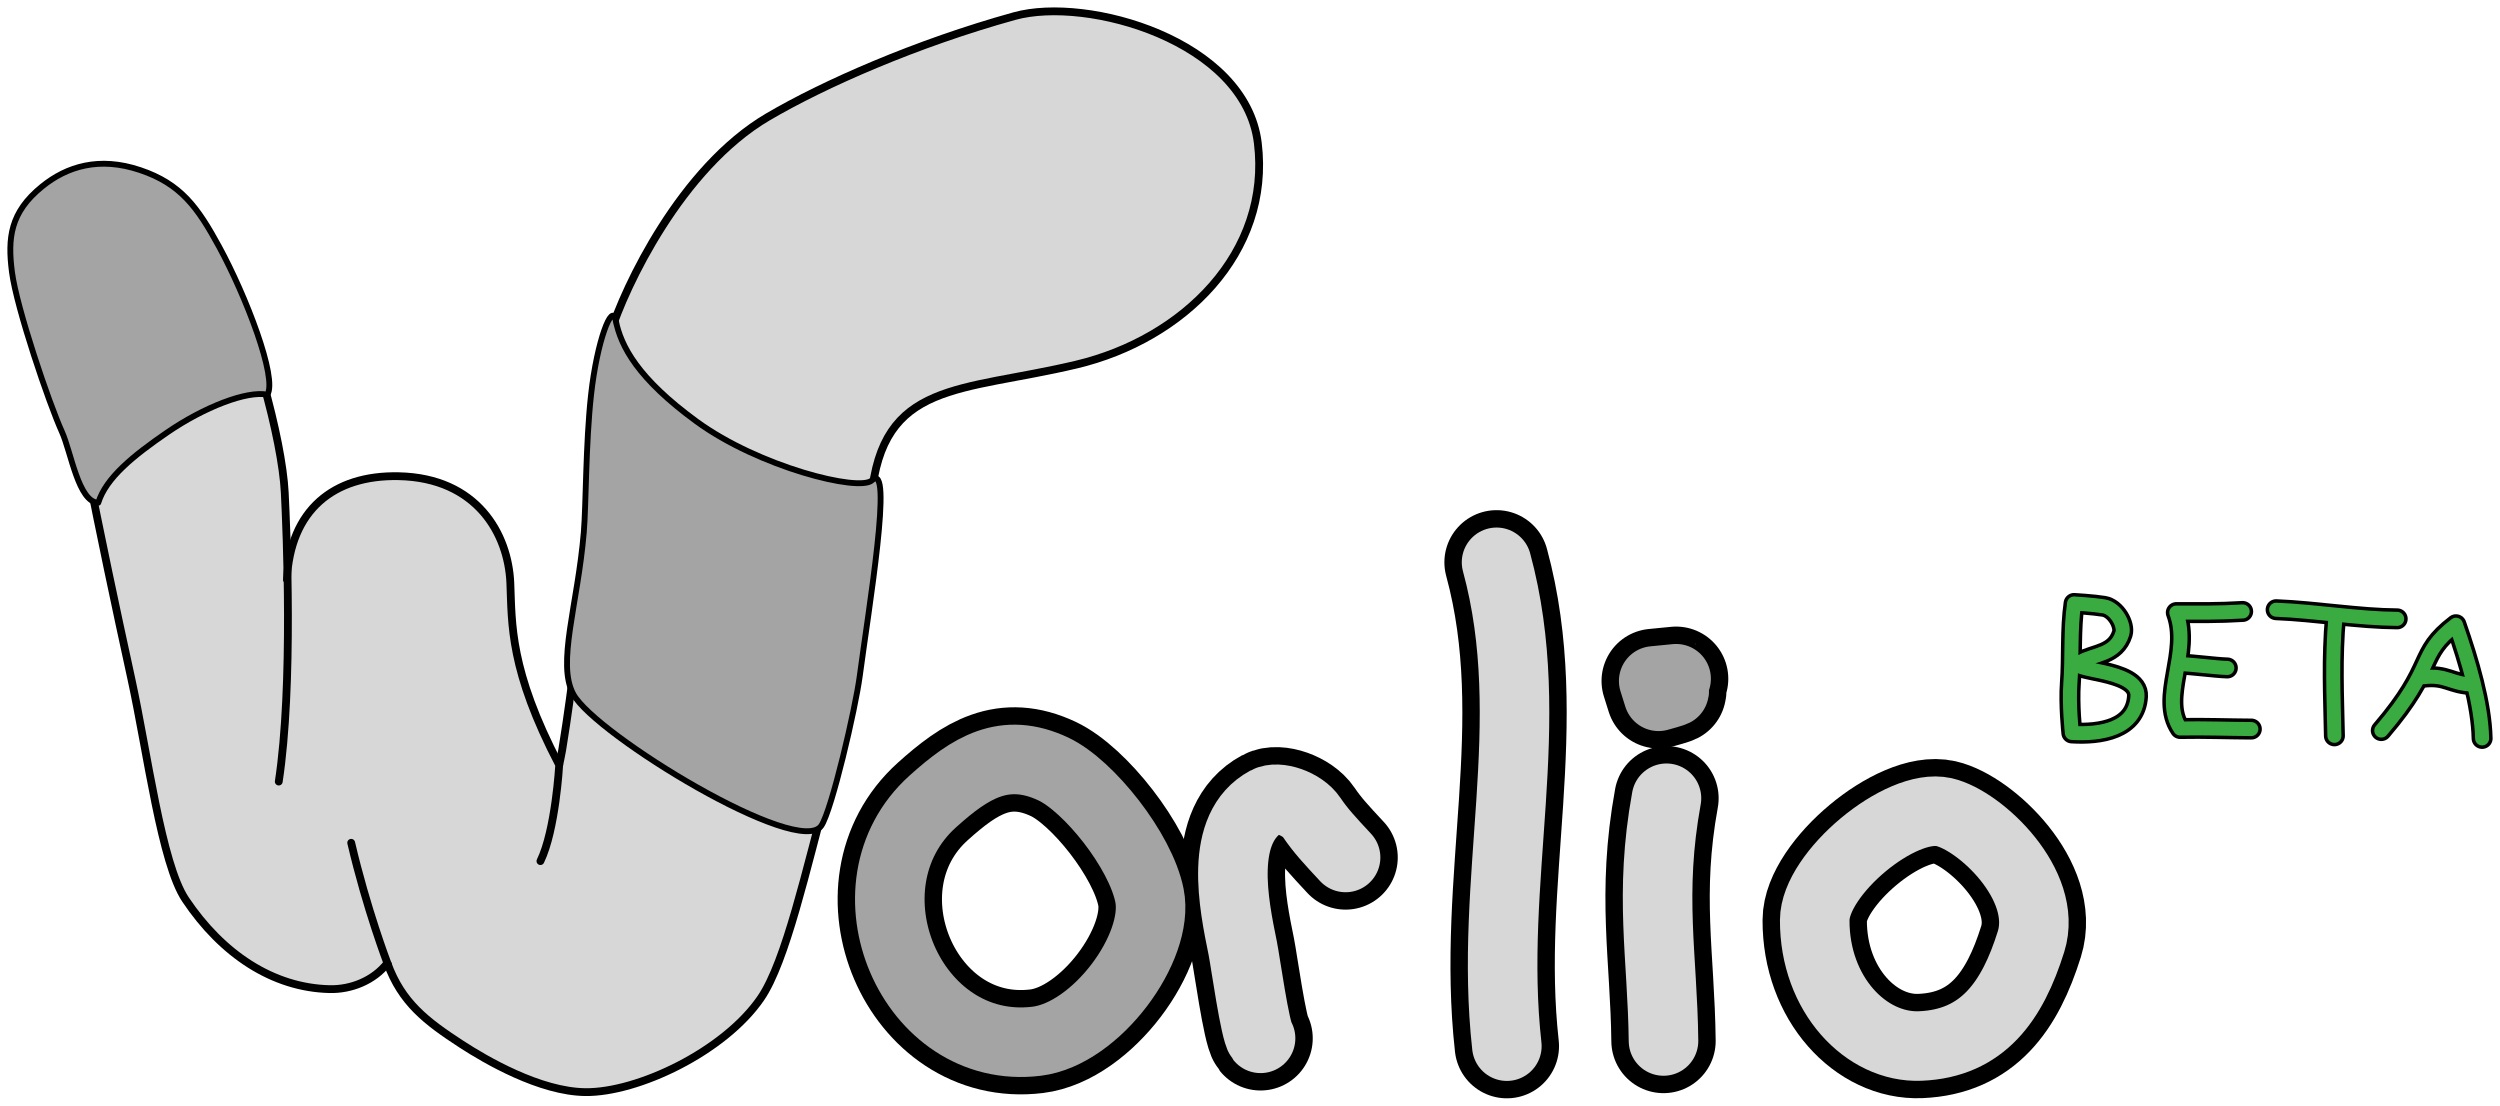
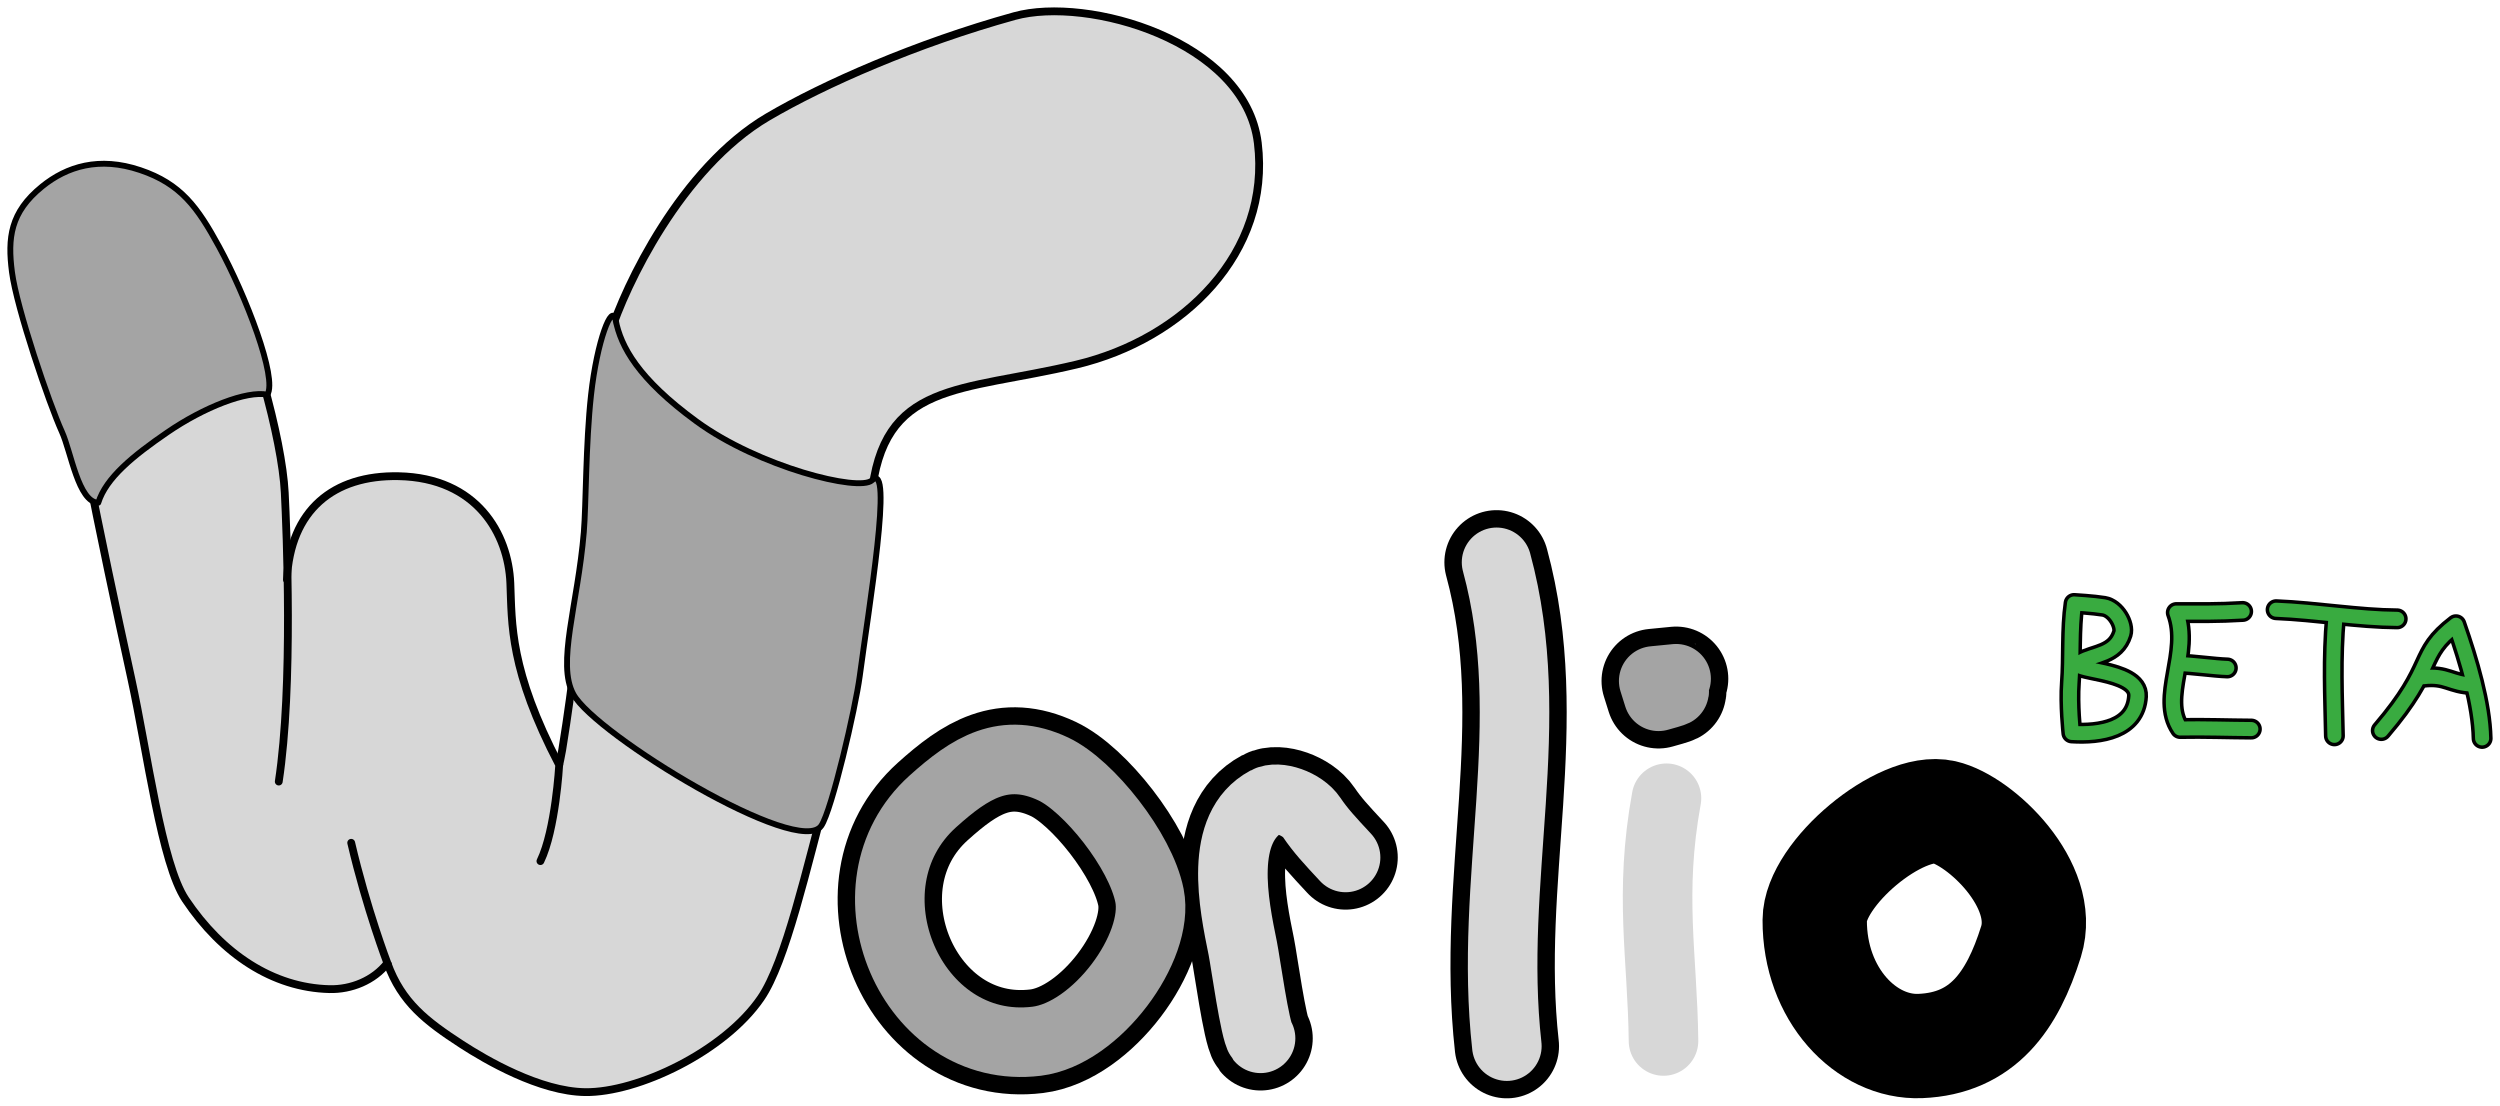
<svg xmlns="http://www.w3.org/2000/svg" xmlns:ns1="http://www.inkscape.org/namespaces/inkscape" xmlns:ns2="http://sodipodi.sourceforge.net/DTD/sodipodi-0.dtd" width="338.787mm" height="149.839mm" viewBox="0 0 338.787 149.839" version="1.1" id="svg18368" ns1:version="1.1.1 (3bf5ae0d25, 2021-09-20)" ns2:docname="logo3-beta.svg" ns1:export-filename="/home/nick/Pictures/Projects/Wirlaburla/logo3.png" ns1:export-xdpi="120" ns1:export-ydpi="120">
  <ns2:namedview id="namedview18370" pagecolor="#ffffff" bordercolor="#666666" borderopacity="1.0" ns1:pageshadow="2" ns1:pageopacity="0.0" ns1:pagecheckerboard="0" ns1:document-units="mm" showgrid="false" ns1:zoom="0.7839506" ns1:cx="568.2756" ns1:cy="303.59056" ns1:window-width="1788" ns1:window-height="1051" ns1:window-x="132" ns1:window-y="0" ns1:window-maximized="1" ns1:current-layer="layer1" fit-margin-top="1" fit-margin-left="1" fit-margin-right="1" fit-margin-bottom="1" />
  <defs id="defs18365" />
  <g ns1:groupmode="layer" id="layer2" ns1:label="Color" transform="translate(-26.76,-61.06)">
    <path style="fill:none;stroke:#000000;stroke-width:2.851;stroke-linecap:butt;stroke-linejoin:round;stroke-miterlimit:4;stroke-dasharray:none;stroke-opacity:1" d="m 307.83,142.84 c -0.512,3.561 -0.249,7.384 -0.502,10.749 -0.222,2.951 0.202,6.793 0.202,6.793 3.824,0.241 8.633,-0.484 8.895,-4.969 0.227,-3.883 -10.088,-3.289 -7.681,-4.681 1.827,-1.057 4.704,-0.886 5.617,-3.811 0.363,-1.163 -0.872,-3.426 -2.494,-3.694 -1.44,-0.238 -4.038,-0.386 -4.038,-0.386 z" id="path43679-9" ns2:nodetypes="ssssssss" />
    <path style="fill:none;stroke:#000000;stroke-width:2.851;stroke-linecap:round;stroke-linejoin:round;stroke-miterlimit:4;stroke-dasharray:none;stroke-opacity:1" d="m 330.674,143.921 c -3.329,0.208 -5.897,0.153 -8.991,0.153 2.047,5.51 -2.317,11.477 0.526,15.708 3.198,-0.068 6.653,0.064 9.639,0.076" id="path43681-1" ns2:nodetypes="cccc" />
    <path style="fill:none;stroke:#000000;stroke-width:2.851;stroke-linecap:round;stroke-linejoin:miter;stroke-miterlimit:4;stroke-dasharray:none;stroke-opacity:1" d="m 322.064,151.055 c 1.778,0.032 4.756,0.47 6.533,0.523" id="path43683-2" ns2:nodetypes="cc" />
    <path style="fill:none;stroke:#000000;stroke-width:2.851;stroke-linecap:round;stroke-linejoin:round;stroke-miterlimit:4;stroke-dasharray:none;stroke-opacity:1" d="m 335.21,143.684 c 5.499,0.228 11.162,1.21 16.404,1.241" id="path43685-7" ns2:nodetypes="cc" />
    <path style="fill:none;stroke:#000000;stroke-width:2.851;stroke-linecap:round;stroke-linejoin:round;stroke-miterlimit:4;stroke-dasharray:none;stroke-opacity:1" d="m 343.258,144.608 c -0.516,5.724 -0.255,10.764 -0.151,16.168" id="path43687-0" ns2:nodetypes="cc" />
    <path style="fill:none;stroke:#000000;stroke-width:2.851;stroke-linecap:round;stroke-linejoin:round;stroke-miterlimit:4;stroke-dasharray:none;stroke-opacity:1" d="m 349.462,160.062 c 7.589,-8.861 4.725,-10.212 10.116,-14.341 1.729,4.966 3.444,10.729 3.545,15.404" id="path43689-9" ns2:nodetypes="ccc" />
    <path style="fill:none;stroke:#000000;stroke-width:2.851;stroke-linecap:round;stroke-linejoin:round;stroke-miterlimit:4;stroke-dasharray:none;stroke-opacity:1" d="m 355.132,152.834 c 3.227,-0.378 3.706,0.916 6.737,0.995" id="path43691-3" ns2:nodetypes="cc" />
    <path style="fill:none;fill-opacity:1;stroke:#000000;stroke-width:14.139;stroke-linecap:round;stroke-linejoin:round;stroke-miterlimit:4;stroke-dasharray:none;stroke-opacity:1" d="m 169.516,165.275 c -6.663,-3.14 -11.29,-0.16 -16.348,4.392 -12.759,11.483 -2.984,34.591 14.081,32.495 8.078,-0.992 16.679,-12.699 15.286,-19.73 -1.212,-6.116 -8.256,-14.912 -13.02,-17.157 z" id="path907-7" ns2:nodetypes="sssss" />
    <path style="fill:none;fill-opacity:1;stroke:#000000;stroke-width:14.139;stroke-linecap:round;stroke-linejoin:round;stroke-miterlimit:4;stroke-dasharray:none;stroke-opacity:1" d="m 229.565,137.262 c 5.916,21.754 -1.136,42.947 1.396,65.567" id="path911-5" ns2:nodetypes="cc" />
    <path style="fill:none;fill-opacity:1;stroke:#000000;stroke-width:14.139;stroke-linecap:round;stroke-linejoin:round;stroke-miterlimit:4;stroke-dasharray:none;stroke-opacity:1" d="m 290.219,171.12 c -5.937,-1.365 -17.512,8.332 -17.537,14.622 -0.041,10.085 6.97,17.372 14.314,17.067 8.45,-0.351 12.466,-6.049 15,-14.154 2.388,-7.638 -6.849,-16.402 -11.776,-17.535 z" id="path913-3" ns2:nodetypes="sssss" />
    <path style="fill:none;fill-opacity:1;stroke:#000000;stroke-width:14.139;stroke-linecap:round;stroke-linejoin:round;stroke-miterlimit:4;stroke-dasharray:none;stroke-opacity:1" d="m 209.107,177.258 c -2.173,-2.335 -3.385,-3.635 -4.608,-5.445 -1.252,-1.853 -4.556,-2.986 -6.073,-2.171 -6.666,3.584 -4.462,13.98 -3.249,19.957 0.346,1.705 1.658,11.231 2.409,12.169" id="path1108-5" ns2:nodetypes="csssc" />
-     <path style="fill:none;fill-opacity:1;stroke:#000000;stroke-width:14.139;stroke-linecap:round;stroke-linejoin:round;stroke-miterlimit:4;stroke-dasharray:none;stroke-opacity:1" d="m 252.591,169.235 c -2.37,13.014 -0.534,21.428 -0.401,32.893" id="path7532-6" ns2:nodetypes="cc" />
    <path style="fill:none;fill-opacity:1;stroke:#000000;stroke-width:14.139;stroke-linecap:round;stroke-linejoin:round;stroke-miterlimit:4;stroke-dasharray:none;stroke-opacity:1" d="m 251.513,155.418 c 2.226,-0.609 2.128,-0.654 2.128,-0.654 0.258,-1.724 -2.724,-1.255 0.258,-1.724 l -3.038,0.298 z" id="path7532-3-2" ns2:nodetypes="ccccc" />
    <path style="fill:none;fill-opacity:1;stroke:#a4a4a4;stroke-width:9.426;stroke-linecap:round;stroke-linejoin:round;stroke-miterlimit:4;stroke-dasharray:none;stroke-opacity:1" d="m 169.516,165.275 c -6.663,-3.14 -11.29,-0.16 -16.348,4.392 -12.759,11.483 -2.984,34.591 14.081,32.495 8.078,-0.992 16.679,-12.699 15.286,-19.73 -1.212,-6.116 -8.256,-14.912 -13.02,-17.157 z" id="path907" ns2:nodetypes="sssss" />
    <path style="fill:none;fill-opacity:1;stroke:#d7d7d7;stroke-width:9.426;stroke-linecap:round;stroke-linejoin:round;stroke-miterlimit:4;stroke-dasharray:none;stroke-opacity:1" d="m 229.565,137.262 c 5.916,21.754 -1.136,42.947 1.396,65.567" id="path911" ns2:nodetypes="cc" />
-     <path style="fill:none;fill-opacity:1;stroke:#d7d7d7;stroke-width:9.426;stroke-linecap:round;stroke-linejoin:round;stroke-miterlimit:4;stroke-dasharray:none;stroke-opacity:1" d="m 290.219,171.12 c -5.937,-1.365 -17.512,8.332 -17.537,14.622 -0.041,10.085 6.97,17.372 14.314,17.067 8.45,-0.351 12.466,-6.049 15,-14.154 2.388,-7.638 -6.849,-16.402 -11.776,-17.535 z" id="path913" ns2:nodetypes="sssss" />
    <path style="fill:none;fill-opacity:1;stroke:#d7d7d7;stroke-width:9.426;stroke-linecap:round;stroke-linejoin:round;stroke-miterlimit:4;stroke-dasharray:none;stroke-opacity:1" d="m 209.107,177.258 c -2.173,-2.335 -3.385,-3.635 -4.608,-5.445 -1.252,-1.853 -4.556,-2.986 -6.073,-2.171 -6.666,3.584 -4.462,13.98 -3.249,19.957 0.346,1.705 1.658,11.231 2.409,12.169" id="path1108" ns2:nodetypes="csssc" />
    <path style="fill:none;fill-opacity:1;stroke:#d7d7d7;stroke-width:9.426;stroke-linecap:round;stroke-linejoin:round;stroke-miterlimit:4;stroke-dasharray:none;stroke-opacity:1" d="m 252.591,169.235 c -2.37,13.014 -0.534,21.428 -0.401,32.893" id="path7532" ns2:nodetypes="cc" />
    <path style="fill:none;fill-opacity:1;stroke:#a4a4a4;stroke-width:9.426;stroke-linecap:round;stroke-linejoin:round;stroke-miterlimit:4;stroke-dasharray:none;stroke-opacity:1" d="m 251.513,155.418 c 2.226,-0.609 2.128,-0.654 2.128,-0.654 0.258,-1.724 -2.724,-1.255 0.258,-1.724 l -3.038,0.298 z" id="path7532-3" ns2:nodetypes="ccccc" />
    <path style="fill:none;stroke:#39ab40;stroke-width:1.9;stroke-linecap:butt;stroke-linejoin:round;stroke-miterlimit:4;stroke-dasharray:none;stroke-opacity:1" d="m 307.83,142.84 c -0.512,3.561 -0.249,7.384 -0.502,10.749 -0.222,2.951 0.202,6.793 0.202,6.793 3.824,0.241 8.633,-0.484 8.895,-4.969 0.227,-3.883 -10.088,-3.289 -7.681,-4.681 1.827,-1.057 4.704,-0.886 5.617,-3.811 0.363,-1.163 -0.872,-3.426 -2.494,-3.694 -1.44,-0.238 -4.038,-0.386 -4.038,-0.386 z" id="path43679" ns2:nodetypes="ssssssss" />
    <path style="fill:none;stroke:#39ab40;stroke-width:1.9;stroke-linecap:round;stroke-linejoin:round;stroke-miterlimit:4;stroke-dasharray:none;stroke-opacity:1" d="m 330.674,143.921 c -3.329,0.208 -5.897,0.153 -8.991,0.153 2.047,5.51 -2.317,11.477 0.526,15.708 3.198,-0.068 6.653,0.064 9.639,0.076" id="path43681" ns2:nodetypes="cccc" />
    <path style="fill:none;stroke:#39ab40;stroke-width:1.9;stroke-linecap:round;stroke-linejoin:miter;stroke-miterlimit:4;stroke-dasharray:none;stroke-opacity:1" d="m 322.064,151.055 c 1.778,0.032 4.756,0.47 6.533,0.523" id="path43683" ns2:nodetypes="cc" />
    <path style="fill:none;stroke:#39ab40;stroke-width:1.9;stroke-linecap:round;stroke-linejoin:round;stroke-miterlimit:4;stroke-dasharray:none;stroke-opacity:1" d="m 335.21,143.684 c 5.499,0.228 11.162,1.21 16.404,1.241" id="path43685" ns2:nodetypes="cc" />
    <path style="fill:none;stroke:#39ab40;stroke-width:1.9;stroke-linecap:round;stroke-linejoin:round;stroke-miterlimit:4;stroke-dasharray:none;stroke-opacity:1" d="m 343.258,144.608 c -0.516,5.724 -0.255,10.764 -0.151,16.168" id="path43687" ns2:nodetypes="cc" />
    <path style="fill:none;stroke:#39ab40;stroke-width:1.9;stroke-linecap:round;stroke-linejoin:round;stroke-miterlimit:4;stroke-dasharray:none;stroke-opacity:1" d="m 349.462,160.062 c 7.589,-8.861 4.725,-10.212 10.116,-14.341 1.729,4.966 3.444,10.729 3.545,15.404" id="path43689" ns2:nodetypes="ccc" />
    <path style="fill:none;stroke:#39ab40;stroke-width:1.9;stroke-linecap:round;stroke-linejoin:round;stroke-miterlimit:4;stroke-dasharray:none;stroke-opacity:1" d="m 355.132,152.834 c 3.227,-0.378 3.706,0.916 6.737,0.995" id="path43691" ns2:nodetypes="cc" />
  </g>
  <g ns1:label="Layer 1" ns1:groupmode="layer" id="layer1" transform="translate(-26.76,-61.06)">
    <path style="fill:#d7d7d7;fill-opacity:1;fill-rule:nonzero;stroke:none;stroke-width:0.506;stroke-linecap:round;stroke-linejoin:miter;stroke-miterlimit:4;stroke-dasharray:none" d="m 61.549,114.466 c -3.536,0.296 -6.757,2.051 -9.82,3.72 -3.763,2.337 -7.539,4.903 -10.291,8.429 -0.697,1.012 -1.355,2.122 -1.676,3.3 2.441,12.075 5.215,24.081 7.432,36.201 1.101,5.076 1.823,10.318 3.928,15.106 2.165,4.189 5.559,7.716 9.477,10.31 4.019,2.541 8.999,4.172 13.753,3.091 1.842,-0.493 3.634,-1.577 4.7,-3.154 -1.732,-5.336 -3.624,-10.757 -4.725,-16.205 0.404,0.396 0.37,1.321 0.608,1.894 1.549,5.931 3.329,11.821 5.586,17.523 0.73,2.093 2.385,3.659 4.266,4.746 4.902,2.962 9.829,6.154 15.009,8.639 2.58,1.274 5.479,1.518 8.301,0.956 7.038,-1.291 13.205,-4.34 18.481,-9.114 2.939,-2.543 4.778,-6.054 5.998,-9.69 1.808,-5.168 3.195,-10.472 4.576,-15.766 -0.115,-1.072 -1.534,-0.672 -2.284,-0.931 -5.058,-1.048 -9.639,-3.646 -14.151,-6.119 -5.41,-3.125 -10.685,-6.579 -15.242,-10.879 -0.405,-0.526 -1.404,-0.652 -1.475,0.192 -0.67,4.027 -1.406,8.054 -1.774,12.116 -0.466,3.008 -0.854,6.15 -2.159,8.914 -0.222,-0.254 0.285,-0.937 0.348,-1.325 1.181,-3.779 1.808,-7.747 1.994,-11.69 -3.138,-6.278 -5.978,-12.924 -6.333,-20.031 -0.332,-4.049 -0.112,-8.418 -2.377,-11.993 -2.246,-3.954 -6.536,-6.481 -11.029,-6.871 -4.873,-0.598 -10.405,0.524 -13.677,4.448 -2.285,2.726 -3.275,6.36 -3.106,9.88 0.022,8.571 -0.094,17.175 -1.098,25.677 -0.032,0.293 -0.313,1.812 -0.27,0.84 0.962,-7.205 1.134,-14.492 1.066,-21.756 -0.127,-6.709 0.102,-13.45 -0.642,-20.13 -0.552,-3.386 -1.132,-6.827 -2.195,-10.076 -0.222,-0.421 -0.817,-0.197 -1.197,-0.254 z" id="path62032" ns2:nodetypes="ccccccccccccccccccccccccccccccccccccc" />
    <path style="fill:#d7d7d7;fill-opacity:1;fill-rule:nonzero;stroke:none;stroke-width:0.506;stroke-linecap:round;stroke-linejoin:miter;stroke-miterlimit:4;stroke-dasharray:none" d="m 169.476,62.69 c -4.435,-0.01 -8.611,1.73 -12.78,3.029 -8.786,3.053 -17.347,6.785 -25.535,11.198 -4.065,2.151 -8.099,6.158 -10.95,9.65 -4.317,5.642 -7.06,11.419 -9.946,17.91 0.357,2.633 1.864,5.018 3.509,7.064 4.626,5.311 10.637,9.307 17.165,11.896 3.87,1.513 7.898,2.901 12.075,3.138 0.856,-0.013 2.073,-0.053 2.14,-1.177 0.738,-3.349 2.235,-6.72 5.102,-8.771 4.336,-3.141 9.814,-3.613 14.892,-4.71 5.898,-1.127 11.945,-2.272 17.183,-5.372 7.223,-3.968 13.203,-10.862 14.62,-19.145 0.441,-3.05 0.474,-6.243 -0.346,-9.233 -1.828,-5.785 -6.957,-9.85 -12.351,-12.193 -4.641,-2.038 -9.693,-3.277 -14.777,-3.283 z" id="path62071" ns2:nodetypes="cccccccccccccccc" />
    <path style="fill:none;stroke:#000000;stroke-width:1.058;stroke-linecap:round;stroke-linejoin:miter;stroke-miterlimit:4;stroke-dasharray:none;stroke-opacity:1" d="m 33.979,109.546 c 3.787,4.874 3.445,9.051 4.375,13.78 2.067,10.509 4.044,19.841 6.207,29.732 2.19,10.016 4.07,25.012 7.333,29.892 4.947,7.398 11.837,11.967 19.52,12.152 2.938,0.071 5.987,-1.158 7.842,-3.52 0,0 -2.803,-7.324 -4.904,-16.311" id="path18474" ns2:nodetypes="csssscc" />
    <path style="fill:none;stroke:#000000;stroke-width:1.058;stroke-linecap:round;stroke-linejoin:miter;stroke-miterlimit:4;stroke-dasharray:none;stroke-opacity:1" d="m 38.354,123.325 c -0.738,5.41 -2.378,-2.848 -4.14,-7.837 -1.007,-2.853 -2.08,-5.166 -3.208,-9.914 -1.307,-5.5 -2.377,-10.5 -1.494,-13.545 0.919,-3.17 3.916,-7.81 10.85,-7.794 7.352,0.017 12.977,7.44 16.468,13.873 4.023,7.413 8.163,22.426 8.519,29.724 0.249,5.105 1.17,26.109 -0.813,39.143" id="path18476" ns2:nodetypes="cssssssc" />
    <path style="fill:none;stroke:#000000;stroke-width:1.058;stroke-linecap:round;stroke-linejoin:miter;stroke-miterlimit:4;stroke-dasharray:none;stroke-opacity:1" d="m 65.643,139.614 c 0.44,-9.412 6.28,-14.205 15.141,-14.022 10.613,0.219 14.863,7.828 15.134,14.498 0.225,5.528 -0.109,11.757 6.622,24.634 0,0 -0.489,8.794 -2.545,13.03" id="path18478" ns2:nodetypes="csscc" />
    <path style="fill:none;fill-opacity:1;stroke:#000000;stroke-width:1.058;stroke-linecap:butt;stroke-linejoin:miter;stroke-miterlimit:4;stroke-dasharray:none;stroke-opacity:1" d="m 79.256,191.581 c 1.934,5.357 5.318,7.909 10.031,10.978 3.311,2.155 10.646,6.431 16.795,6.501 7.078,0.081 18.827,-5.492 23.786,-12.748 3.393,-4.966 6.144,-17.47 9.212,-28.732 3.316,-12.173 4.592,-26.326 5.764,-39.085 1.46,-15.882 12.037,-14.285 27.784,-18.031 14.512,-3.452 26.408,-15.152 24.584,-30.028 -1.698,-13.849 -23.07,-19.939 -32.966,-17.197 -13.318,3.691 -25.856,9.214 -33.444,13.677 -11.752,6.911 -19.343,22.94 -21.358,29.375 -2.683,8.568 -1.539,22.121 -2.814,30.049 -1.591,9.892 -2.067,16.478 -3.686,26.365 -0.111,0.678 -0.404,2.02 -0.404,2.02 v 0" id="path18480" ns2:nodetypes="csssssssssssssc" />
    <path style="fill:#a4a4a4;fill-opacity:1;stroke:#000000;stroke-width:0.794;stroke-linecap:butt;stroke-linejoin:round;stroke-miterlimit:4;stroke-dasharray:none;stroke-opacity:1" d="m 32.454,86.34 c -4.305,3.492 -4.67,6.97 -4.073,11.59 0.628,4.867 5.018,17.8 6.775,21.662 1.231,2.706 2.224,9.53 4.922,9.594 1.043,-3.363 4.699,-6.342 9.343,-9.528 4.971,-3.41 10.773,-5.679 13.566,-5.118 1.408,-2.191 -2.915,-13.409 -6.548,-20.071 -2.898,-5.314 -5.158,-8.499 -10.686,-10.36 -5.551,-1.869 -9.934,-0.499 -13.301,2.231 z" id="path38095" ns2:nodetypes="ssscscsss" />
    <path style="fill:#a4a4a4;fill-opacity:1;stroke:#000000;stroke-width:0.794;stroke-linecap:butt;stroke-linejoin:miter;stroke-miterlimit:4;stroke-dasharray:none;stroke-opacity:1" d="m 110.193,104.442 c 0.693,3.562 3.013,7.92 10.933,13.713 8.473,6.198 22.103,9.606 23.803,7.994 2.947,-2.794 -0.472,17.533 -1.658,26.516 -0.585,4.428 -3.778,18.138 -5.207,20.288 -2.983,4.489 -30.603,-12.345 -33.6,-17.797 -2.287,-4.16 0.586,-12.122 1.412,-21.979 0.308,-3.673 0.242,-11.905 0.981,-18.611 0.811,-7.356 2.859,-12.569 3.335,-10.123 z" id="path49222" ns2:nodetypes="sssssssss" />
  </g>
  <g ns1:groupmode="layer" id="layer3" ns1:label="Face" transform="translate(-26.76,-61.06)" />
</svg>